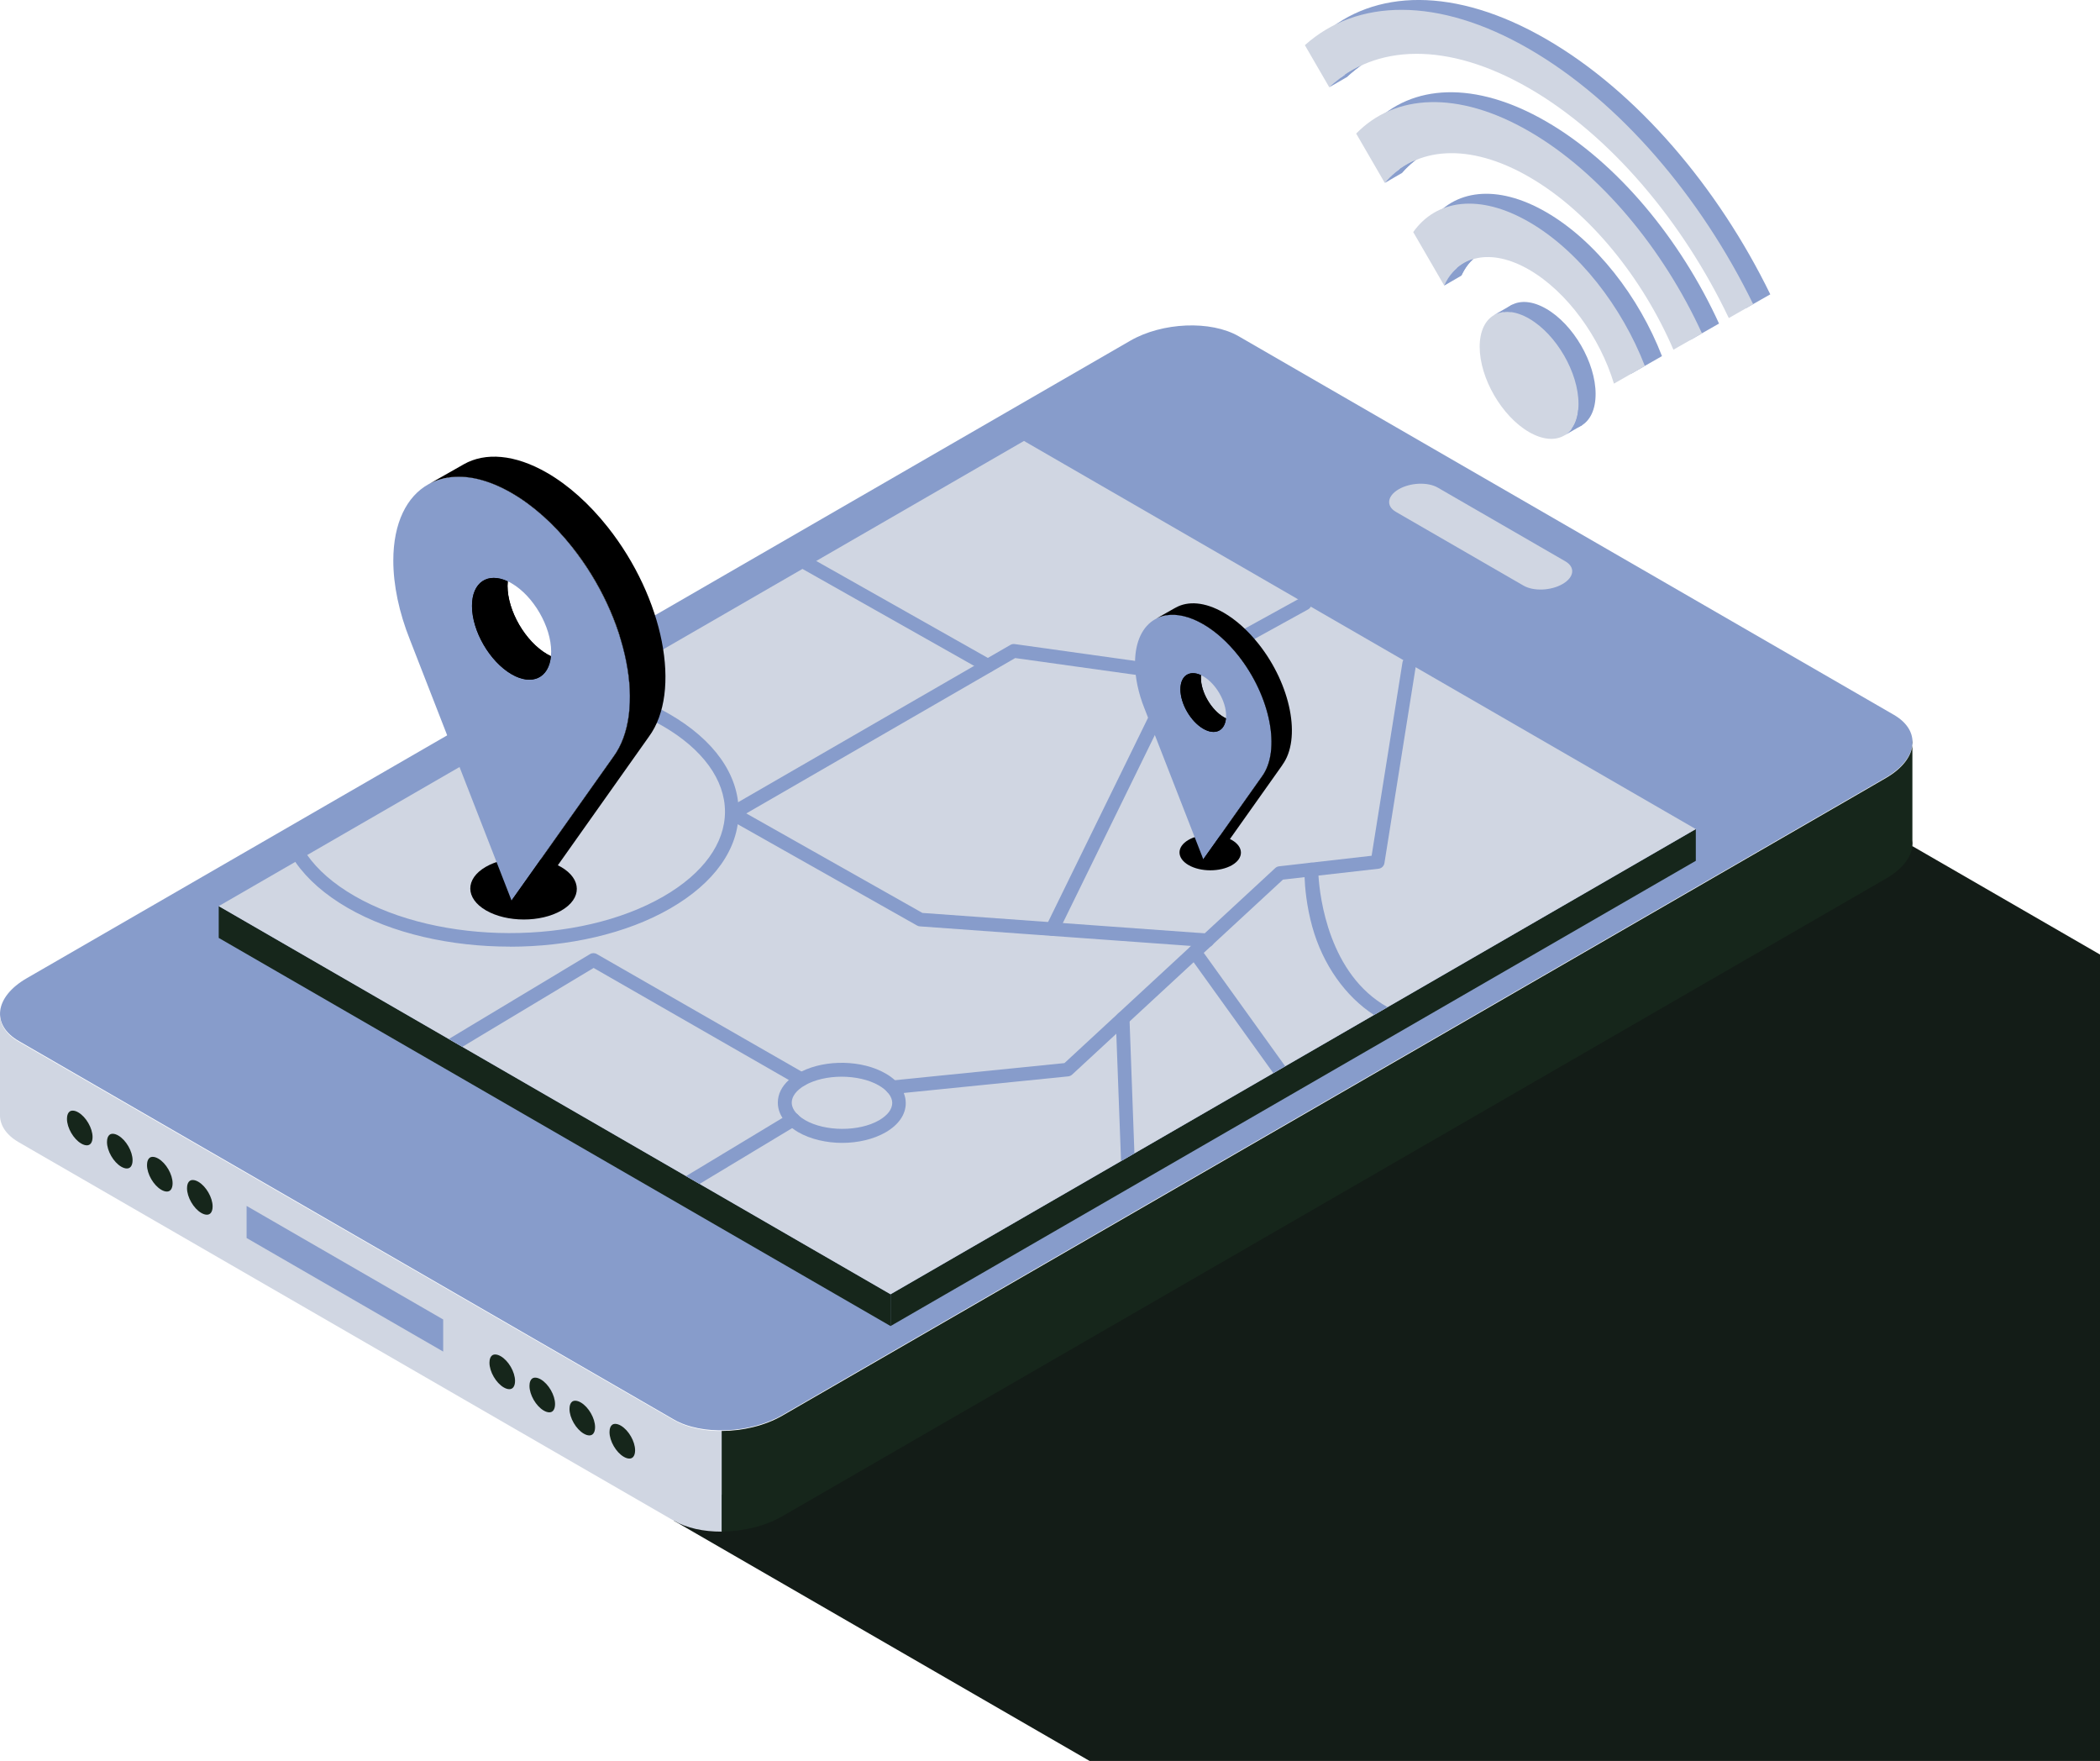
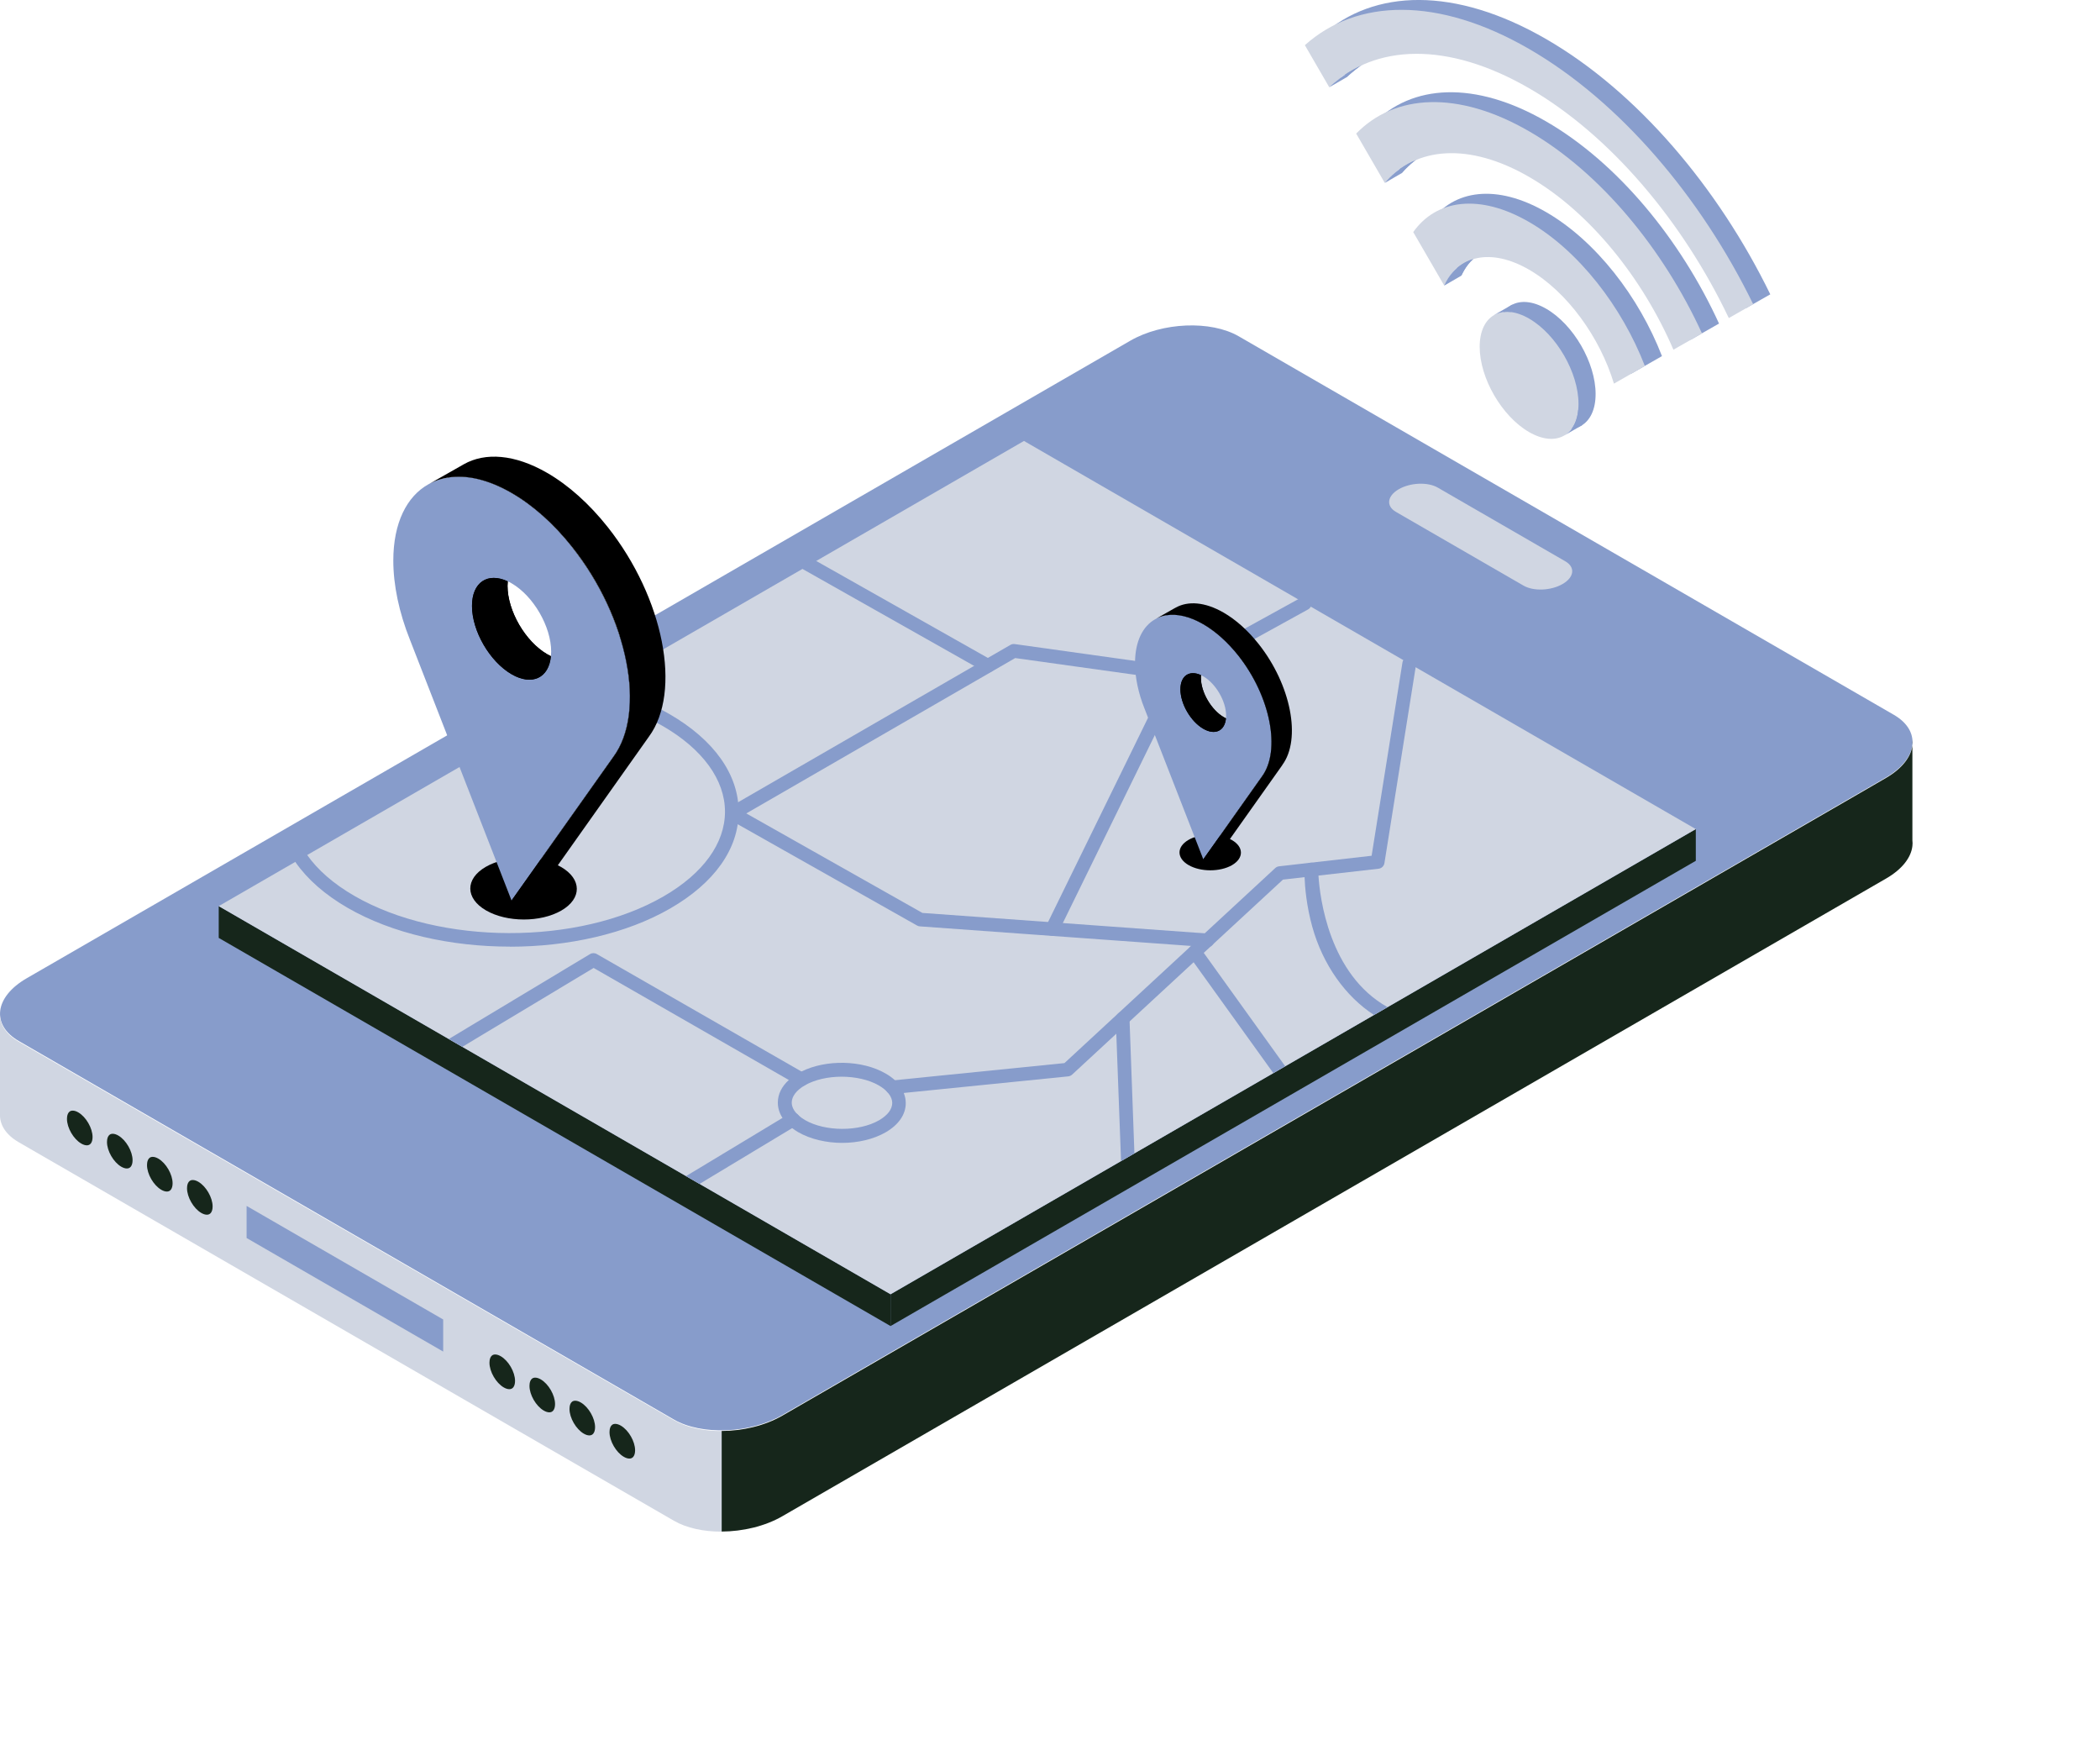
<svg xmlns="http://www.w3.org/2000/svg" width="297" height="249" viewBox="0 0 297 249" fill="none">
  <g clip-path="url(#clip0_1287_18927)">
-     <path d="M270.467 119.643L505 255.127L237.19 297L95.319 215.037L270.467 119.643Z" fill="#131C17" />
    <path d="M95.308 200.719L2.657 147.198C-1.275 144.928 -0.778 140.963 3.758 138.337L159.843 48.183C164.38 45.557 171.249 45.276 175.181 47.546L267.832 101.067C271.763 103.337 271.266 107.302 266.73 109.928L110.645 200.082C106.108 202.708 99.239 202.988 95.308 200.719Z" fill="#879CCB" />
    <path d="M270.467 118.821C270.5 119.091 270.5 119.361 270.467 119.632C270.284 121.253 269.02 122.917 266.73 124.235L110.656 214.389C108.193 215.815 105.04 216.55 102.058 216.561V202.34C105.05 202.329 108.193 201.594 110.656 200.168L262.648 112.37L266.73 110.004C269.009 108.685 270.273 107.021 270.467 105.411C270.5 105.141 270.5 104.86 270.467 104.59V119.621" fill="#16261B" />
    <path d="M-8.00006e-06 143.394V157.495C-0.076 158.997 0.799 160.445 2.657 161.515L95.319 215.037C97.112 216.074 99.531 216.582 102.058 216.571V202.351C99.531 202.361 97.112 201.853 95.319 200.816L7.842 150.299L2.657 147.305C0.929 146.311 0.054 144.982 -8.00006e-06 143.588" fill="#D0D6E2" />
    <path d="M215.469 82.805L197.42 72.378C196.005 71.556 196.178 70.13 197.82 69.179C199.462 68.228 201.935 68.131 203.35 68.952L221.399 79.38C222.813 80.201 222.641 81.627 220.999 82.578C219.357 83.529 216.884 83.627 215.469 82.805Z" fill="#D0D6E2" />
    <path d="M34.876 175.055L62.678 191.113V186.574L34.876 170.517V175.055Z" fill="#879CCB" />
    <path d="M72.032 196.429C71.794 196.429 71.524 196.343 71.243 196.181C70.142 195.543 69.224 193.944 69.224 192.69C69.224 192.345 69.299 191.523 70.034 191.523C70.271 191.523 70.541 191.61 70.822 191.772C71.924 192.41 72.842 194.009 72.842 195.262C72.842 195.651 72.755 195.965 72.593 196.17C72.453 196.343 72.269 196.429 72.032 196.429Z" fill="#16261B" />
    <path d="M77.691 199.704C77.454 199.704 77.184 199.617 76.903 199.455C75.801 198.818 74.883 197.218 74.883 195.965C74.883 195.619 74.959 194.798 75.693 194.798C75.931 194.798 76.201 194.884 76.482 195.046C77.583 195.684 78.501 197.283 78.501 198.537C78.501 198.926 78.415 199.239 78.253 199.444C78.113 199.617 77.929 199.704 77.691 199.704Z" fill="#16261B" />
    <path d="M83.351 202.966C83.114 202.966 82.844 202.88 82.563 202.718C81.461 202.08 80.543 200.481 80.543 199.228C80.543 198.882 80.619 198.061 81.353 198.061C81.591 198.061 81.861 198.147 82.141 198.309C83.243 198.947 84.161 200.546 84.161 201.799C84.161 202.188 84.075 202.502 83.913 202.707C83.772 202.88 83.589 202.966 83.351 202.966Z" fill="#16261B" />
    <path d="M89.011 206.241C88.773 206.241 88.503 206.154 88.222 205.992C87.121 205.355 86.203 203.755 86.203 202.502C86.203 202.156 86.278 201.335 87.013 201.335C87.25 201.335 87.52 201.421 87.801 201.583C88.903 202.221 89.821 203.82 89.821 205.074C89.821 205.463 89.735 205.776 89.573 205.981C89.432 206.154 89.249 206.241 89.011 206.241Z" fill="#16261B" />
    <path d="M12.281 161.948C12.043 161.948 11.773 161.861 11.492 161.699C10.39 161.062 9.472 159.463 9.472 158.209C9.472 157.863 9.548 157.042 10.283 157.042C10.52 157.042 10.79 157.128 11.071 157.291C12.173 157.928 13.091 159.527 13.091 160.781C13.091 161.17 13.004 161.483 12.842 161.689C12.702 161.861 12.518 161.948 12.281 161.948Z" fill="#16261B" />
    <path d="M17.94 165.222C17.703 165.222 17.433 165.136 17.152 164.974C16.05 164.336 15.132 162.737 15.132 161.483C15.132 161.138 15.208 160.316 15.942 160.316C16.18 160.316 16.45 160.403 16.731 160.565C17.832 161.202 18.75 162.802 18.75 164.055C18.75 164.444 18.664 164.758 18.502 164.963C18.362 165.136 18.178 165.222 17.94 165.222Z" fill="#16261B" />
    <path d="M23.6 168.485C23.363 168.485 23.093 168.399 22.812 168.236C21.71 167.599 20.792 166 20.792 164.746C20.792 164.4 20.867 163.579 21.602 163.579C21.84 163.579 22.11 163.666 22.39 163.828C23.492 164.465 24.41 166.064 24.41 167.318C24.41 167.707 24.324 168.02 24.162 168.226C24.021 168.399 23.838 168.485 23.6 168.485Z" fill="#16261B" />
    <path d="M29.26 171.759C29.022 171.759 28.752 171.673 28.471 171.511C27.37 170.873 26.451 169.274 26.451 168.021C26.451 167.675 26.527 166.854 27.262 166.854C27.499 166.854 27.769 166.94 28.05 167.102C29.152 167.74 30.07 169.339 30.07 170.592C30.07 170.981 29.983 171.295 29.821 171.5C29.681 171.673 29.497 171.759 29.26 171.759Z" fill="#16261B" />
    <path d="M239.836 117.232V121.717L125.95 187.503V183.008L239.836 117.232Z" fill="#16261B" />
    <path d="M125.95 183.008L30.934 128.125V132.62L125.95 187.503V183.008Z" fill="#16261B" />
    <path d="M239.836 117.233L144.82 62.35L30.934 128.125L125.95 183.008L239.836 117.233Z" fill="#D0D6E2" />
    <path d="M127.862 154.557C127.614 153.909 127.171 153.293 126.566 152.742C126.188 152.396 125.756 152.083 125.248 151.791C121.932 149.878 116.834 149.781 113.356 151.51C113.184 151.586 113.011 151.683 112.849 151.78C112.352 152.061 111.92 152.385 111.553 152.72C110.548 153.639 110.008 154.73 110.008 155.908C110.008 156.675 110.235 157.399 110.667 158.069C111.002 158.588 111.466 159.074 112.039 159.517C112.298 159.723 112.579 159.895 112.87 160.079C114.62 161.084 116.867 161.603 119.102 161.603C121.338 161.603 123.542 161.095 125.27 160.101C127.095 159.042 128.1 157.583 128.1 155.984C128.1 155.508 128.013 155.044 127.83 154.59L127.862 154.557ZM125.713 157.248C125.399 157.659 124.935 158.048 124.33 158.404C121.5 160.036 116.715 160.025 113.864 158.383C113.497 158.166 113.184 157.94 112.924 157.702C112.87 157.637 112.806 157.583 112.741 157.529C112.244 157.021 111.974 156.459 111.974 155.908C111.974 155.033 112.633 154.157 113.832 153.466C115.236 152.655 117.126 152.245 119.027 152.245C120.928 152.245 122.861 152.655 124.287 153.477C125.497 154.179 126.188 155.087 126.188 155.951C126.188 156.394 126.026 156.827 125.713 157.248Z" fill="#879CCB" />
    <path d="M72.107 133.852C63.812 133.852 55.495 132.026 49.155 128.363C45.969 126.515 43.506 124.365 41.811 121.944C41.508 121.501 41.616 120.896 42.048 120.594C42.491 120.291 43.096 120.399 43.398 120.831C44.921 123.014 47.179 124.981 50.117 126.677C62.203 133.658 81.817 133.701 93.839 126.753C99.445 123.511 102.534 119.254 102.534 114.769C102.534 110.285 99.391 105.919 93.688 102.634C90.707 100.916 87.229 99.587 83.33 98.679C82.811 98.56 82.487 98.031 82.606 97.512C82.725 96.993 83.243 96.669 83.772 96.788C87.855 97.739 91.517 99.144 94.66 100.959C100.989 104.612 104.467 109.518 104.467 114.78C104.467 120.043 101.032 124.851 94.8 128.45C88.546 132.059 80.327 133.863 72.097 133.863L72.107 133.852Z" fill="#879CCB" />
    <path d="M112.654 159.138L112.049 159.506L98.937 167.405L97.025 166.303L110.689 158.058L111.661 157.474C112.006 157.258 112.438 157.301 112.741 157.517C112.806 157.571 112.86 157.625 112.924 157.69C112.946 157.733 112.968 157.766 113 157.798C113.281 158.263 113.13 158.857 112.665 159.127L112.654 159.138Z" fill="#879CCB" />
    <path d="M114.177 153.099C114.091 153.25 113.961 153.369 113.821 153.455C113.67 153.542 113.508 153.585 113.346 153.585C113.183 153.585 113.011 153.542 112.859 153.455L111.563 152.71L83.956 136.868L65.389 148.02L63.467 146.918L83.438 134.912C83.74 134.728 84.118 134.728 84.421 134.912L113.367 151.521L113.832 151.791C114.296 152.061 114.447 152.655 114.188 153.12L114.177 153.099Z" fill="#879CCB" />
    <path d="M126.199 154.719C125.702 154.719 125.281 154.34 125.237 153.843C125.183 153.314 125.572 152.838 126.102 152.784L150.544 150.321L180.355 122.744C180.506 122.603 180.7 122.517 180.906 122.495L193.986 121.004L198.349 93.665C198.436 93.136 198.933 92.779 199.462 92.855C199.991 92.941 200.347 93.438 200.272 93.968L195.8 122.031C195.735 122.463 195.39 122.798 194.947 122.841L181.446 124.376L151.624 151.952C151.473 152.093 151.268 152.179 151.063 152.201L126.296 154.697C126.296 154.697 126.231 154.697 126.199 154.697V154.719Z" fill="#879CCB" />
    <path d="M160.438 163.083L158.548 164.174L157.878 146.193L157.802 144.075C157.792 143.805 157.889 143.546 158.072 143.373C158.234 143.2 158.472 143.092 158.731 143.07C159.261 143.049 159.725 143.47 159.736 143.999L159.757 144.442L160.438 163.072V163.083Z" fill="#879CCB" />
    <path d="M181.77 150.764L180.085 151.737L168.819 136.068L168.182 135.171C167.901 134.771 167.955 134.22 168.323 133.896C168.344 133.874 168.377 133.842 168.409 133.82C168.452 133.799 168.485 133.766 168.517 133.756C168.852 133.572 169.251 133.604 169.543 133.831C169.63 133.885 169.694 133.95 169.759 134.047L170.256 134.75L181.716 150.699C181.716 150.699 181.748 150.753 181.759 150.775L181.77 150.764Z" fill="#879CCB" />
    <path d="M196.232 142.411L194.321 143.514C190.324 140.92 187.095 136.447 185.593 131.044C184.772 128.072 184.556 125.457 184.502 124.031C184.47 123.361 184.481 122.961 184.481 122.918C184.502 122.377 184.924 121.978 185.485 121.978C186.015 121.999 186.436 122.442 186.425 122.982C186.425 123.004 186.425 123.296 186.468 123.815C186.663 126.905 187.97 137.787 196.243 142.411H196.232Z" fill="#879CCB" />
    <path d="M170.774 133.917C170.774 133.917 170.731 133.917 170.699 133.917L130.109 130.989C129.968 130.989 129.828 130.935 129.698 130.87L103.117 115.861C102.815 115.688 102.631 115.363 102.62 115.018C102.62 114.672 102.804 114.348 103.106 114.175L142.897 91.191C143.081 91.083 143.308 91.039 143.513 91.072L166.292 94.26L184.07 84.469C184.535 84.21 185.129 84.383 185.388 84.848C185.647 85.312 185.475 85.907 185.01 86.166L166.951 96.118C166.767 96.215 166.551 96.259 166.346 96.226L143.578 93.049L105.547 115.018L130.454 129.087L170.828 132.005C171.358 132.048 171.768 132.512 171.725 133.042C171.693 133.55 171.26 133.939 170.764 133.939L170.774 133.917Z" fill="#879CCB" />
    <path d="M148.816 132.329C148.676 132.329 148.524 132.296 148.395 132.232C147.909 131.994 147.714 131.41 147.952 130.935L165.633 94.822C165.871 94.335 166.454 94.141 166.929 94.379C167.415 94.616 167.61 95.2 167.372 95.675L149.691 131.789C149.518 132.134 149.183 132.329 148.816 132.329Z" fill="#879CCB" />
    <path d="M139.711 95.114C139.549 95.114 139.387 95.07 139.235 94.984L113.518 80.461C113.054 80.202 113.356 79.867 113.616 79.402C113.886 78.937 114.469 78.775 114.933 79.034L140.186 93.298C140.65 93.558 140.812 94.152 140.553 94.617C140.37 94.93 140.046 95.114 139.711 95.114Z" fill="#879CCB" />
    <path d="M174.241 122.333C172.546 123.306 169.791 123.306 168.096 122.322C166.4 121.339 166.389 119.751 168.074 118.767C169.759 117.784 172.524 117.795 174.22 118.778C175.926 119.761 175.926 121.35 174.241 122.333Z" fill="black" />
    <path d="M175.116 92.671C173.626 90.79 171.919 89.267 170.18 88.262C168.258 87.149 166.476 86.76 164.974 86.998C163.991 88.165 163.419 89.904 163.419 92.13C163.419 94.129 163.894 96.366 164.791 98.592L172.47 118.281L178.475 109.798C181.197 106.113 179.696 98.441 175.116 92.66V92.671ZM173.388 101.575C173.291 101.521 173.183 101.478 173.086 101.413C171.304 100.375 169.845 97.879 169.845 95.837C169.845 95.707 169.845 95.588 169.867 95.469C170.029 93.686 171.412 93.027 173.086 93.989C174.868 95.026 176.315 97.523 176.315 99.565C176.315 101.499 175.03 102.342 173.399 101.575H173.388Z" fill="black" />
    <path d="M175.116 92.671C173.626 90.79 171.919 89.267 170.18 88.262C168.258 87.149 166.476 86.76 164.974 86.998C164.456 87.084 163.959 87.246 163.516 87.484L163.376 87.559C161.615 88.543 160.524 90.704 160.524 93.773C160.524 95.772 160.989 98.009 161.885 100.235L170.18 121.501L172.47 118.281L178.475 109.798C181.197 106.113 179.696 98.441 175.116 92.66V92.671ZM170.18 103.044C168.398 102.007 166.951 99.522 166.951 97.469C166.951 95.545 168.225 94.702 169.867 95.469C169.975 95.513 170.072 95.567 170.18 95.632C171.962 96.669 173.41 99.165 173.41 101.207C173.41 101.337 173.41 101.456 173.388 101.575C173.226 103.358 171.854 104.017 170.18 103.044Z" fill="#879CCB" />
    <path d="M173.075 101.413C171.293 100.375 169.835 97.879 169.835 95.837C169.835 95.707 169.835 95.588 169.856 95.469C168.214 94.702 166.94 95.545 166.94 97.468C166.94 99.522 168.387 102.007 170.169 103.044C171.844 104.017 173.215 103.347 173.377 101.575C173.28 101.521 173.172 101.477 173.075 101.413Z" fill="black" />
    <path d="M181.37 108.166L173.075 119.869L170.169 121.512L172.459 118.292L178.465 109.809C181.186 106.124 179.685 98.452 175.105 92.671C173.615 90.79 171.908 89.267 170.169 88.262C168.247 87.149 166.465 86.76 164.963 86.998C164.445 87.084 163.948 87.246 163.505 87.484L166.097 86.014L166.259 85.928C167.998 84.945 170.407 85.096 173.064 86.63C174.803 87.635 176.499 89.159 177.989 91.039C182.58 96.82 184.081 104.492 181.348 108.177L181.37 108.166Z" fill="black" />
    <path d="M79.387 128.752C76.449 130.449 71.686 130.438 68.737 128.731C65.789 127.023 65.767 124.268 68.705 122.571C71.643 120.875 76.406 120.886 79.355 122.593C82.303 124.3 82.325 127.056 79.387 128.752Z" fill="black" />
    <path d="M80.91 77.349C78.329 74.085 75.369 71.449 72.356 69.709C69.029 67.785 65.94 67.105 63.337 67.526C61.63 69.547 60.648 72.562 60.648 76.419C60.648 79.888 61.468 83.757 63.013 87.625L76.32 121.739L86.732 107.043C91.452 100.657 88.849 87.366 80.91 77.359V77.349ZM77.918 92.779C77.745 92.693 77.573 92.607 77.389 92.499C74.3 90.705 71.783 86.382 71.783 82.827C71.783 82.611 71.794 82.395 71.816 82.201C72.097 79.121 74.484 77.965 77.389 79.639C80.478 81.433 82.984 85.756 82.984 89.3C82.984 92.65 80.759 94.109 77.918 92.779Z" fill="black" />
    <path d="M80.91 77.349C78.329 74.085 75.369 71.449 72.356 69.709C69.029 67.785 65.94 67.105 63.337 67.526C62.43 67.688 61.587 67.948 60.809 68.358L60.572 68.488C57.526 70.195 55.625 73.945 55.625 79.261C55.625 82.73 56.435 86.599 57.98 90.467L72.345 127.326L76.309 121.739L86.721 107.043C91.441 100.657 88.838 87.366 80.899 77.359L80.91 77.349ZM72.356 95.33C69.267 93.536 66.761 89.224 66.761 85.669C66.761 82.33 68.975 80.871 71.816 82.201C71.999 82.276 72.183 82.373 72.356 82.481C75.445 84.275 77.951 88.598 77.951 92.142C77.951 92.358 77.94 92.574 77.918 92.779C77.637 95.859 75.261 97.015 72.356 95.33Z" fill="#879CCB" />
    <path d="M77.378 92.509C74.289 90.715 71.772 86.393 71.772 82.838C71.772 82.622 71.783 82.406 71.805 82.211C68.964 80.882 66.75 82.341 66.75 85.68C66.75 89.235 69.256 93.546 72.345 95.34C75.24 97.015 77.627 95.87 77.907 92.79C77.735 92.704 77.562 92.617 77.378 92.509Z" fill="black" />
    <path d="M91.754 104.19L77.389 124.473L72.367 127.315L76.331 121.728L86.743 107.032C91.463 100.646 88.86 87.355 80.921 77.349C78.34 74.085 75.38 71.449 72.367 69.709C69.04 67.785 65.951 67.105 63.348 67.526C62.441 67.688 61.598 67.948 60.82 68.358L65.314 65.808L65.594 65.646C68.619 63.938 72.788 64.209 77.389 66.867C80.403 68.607 83.351 71.254 85.933 74.507C93.882 84.524 96.485 97.815 91.754 104.19Z" fill="black" />
    <path d="M225.665 55.715C225.665 60.145 222.533 61.928 218.677 59.702C214.821 57.476 211.689 52.074 211.689 47.643C211.689 43.213 214.821 41.43 218.677 43.656C222.533 45.882 225.665 51.285 225.665 55.715Z" fill="#899ECD" />
    <path d="M235.051 50.355L230.677 52.851C228.711 46.336 224.077 39.863 218.677 36.74C213.265 33.617 208.632 34.73 206.677 38.987L202.292 31.423C205.554 26.798 211.667 25.945 218.677 29.997C225.687 34.049 231.8 41.959 235.051 50.355Z" fill="#899ECD" />
    <path d="M243.119 45.752L239.08 48.054C234.716 37.918 227.21 28.549 218.666 23.622C210.133 18.694 202.616 19.375 198.252 24.464L194.213 17.494C199.656 11.897 208.589 11.346 218.666 17.17C228.754 22.995 237.676 33.855 243.119 45.752Z" fill="#899ECD" />
    <path d="M250.378 41.614L246.921 43.58C240.473 30.03 230.212 17.743 218.666 11.076C207.12 4.409 196.87 4.83 190.411 10.936L186.965 4.992C194.31 -1.588 205.78 -1.923 218.666 5.522C231.552 12.967 243.011 26.539 250.367 41.614H250.378Z" fill="#899ECD" />
    <path d="M223.246 57.109C223.246 61.539 220.113 63.322 216.257 61.096C212.401 58.87 209.269 53.467 209.269 49.037C209.269 44.606 212.401 42.823 216.257 45.049C220.113 47.275 223.246 52.678 223.246 57.109Z" fill="#D0D6E2" />
    <path d="M232.632 51.749L228.257 54.245C226.292 47.729 221.658 41.256 216.257 38.133C210.846 35.011 206.212 36.123 204.258 40.381L199.872 32.817C203.134 28.192 209.248 27.338 216.257 31.39C223.267 35.443 229.381 43.353 232.632 51.749Z" fill="#D0D6E2" />
    <path d="M240.711 47.145L236.671 49.447C232.308 39.311 224.801 29.942 216.257 25.015C207.725 20.087 200.207 20.768 195.844 25.858L191.804 18.888C197.248 13.291 206.18 12.739 216.257 18.564C226.346 24.388 235.267 35.248 240.711 47.145Z" fill="#D0D6E2" />
    <path d="M247.958 43.007L244.502 44.974C238.054 31.423 227.793 19.137 216.247 12.47C204.7 5.802 194.45 6.224 187.991 12.329L184.546 6.386C191.89 -0.195 203.361 -0.53 216.247 6.915C229.132 14.361 240.592 27.933 247.947 43.007H247.958Z" fill="#D0D6E2" />
    <path d="M204.257 40.381L206.666 38.987C206.666 38.987 207.293 37.496 208.319 36.653C208.319 36.653 205.608 37.269 204.247 40.381H204.257Z" fill="#899ECD" />
    <path d="M195.844 25.869L198.252 24.476C198.252 24.476 199.149 23.416 200.175 22.671C200.175 22.671 197.701 23.6 195.844 25.869Z" fill="#899ECD" />
    <path d="M188.002 12.34L190.411 10.946C190.411 10.946 191.642 9.844 192.409 9.325C192.409 9.325 189.741 10.568 188.002 12.34Z" fill="#899ECD" />
    <path d="M221.247 61.572L223.764 60.113L223.202 57.952C223.202 57.952 223.138 60.481 221.247 61.572Z" fill="#899ECD" />
    <path d="M211.235 44.585L213.903 43.051L213.665 44.121C213.665 44.121 212.391 43.926 211.235 44.585Z" fill="#899ECD" />
  </g>
  <defs>
    <clipPath id="clip0_1287_18927">
      <rect width="505" height="297" fill="white" />
    </clipPath>
  </defs>
</svg>